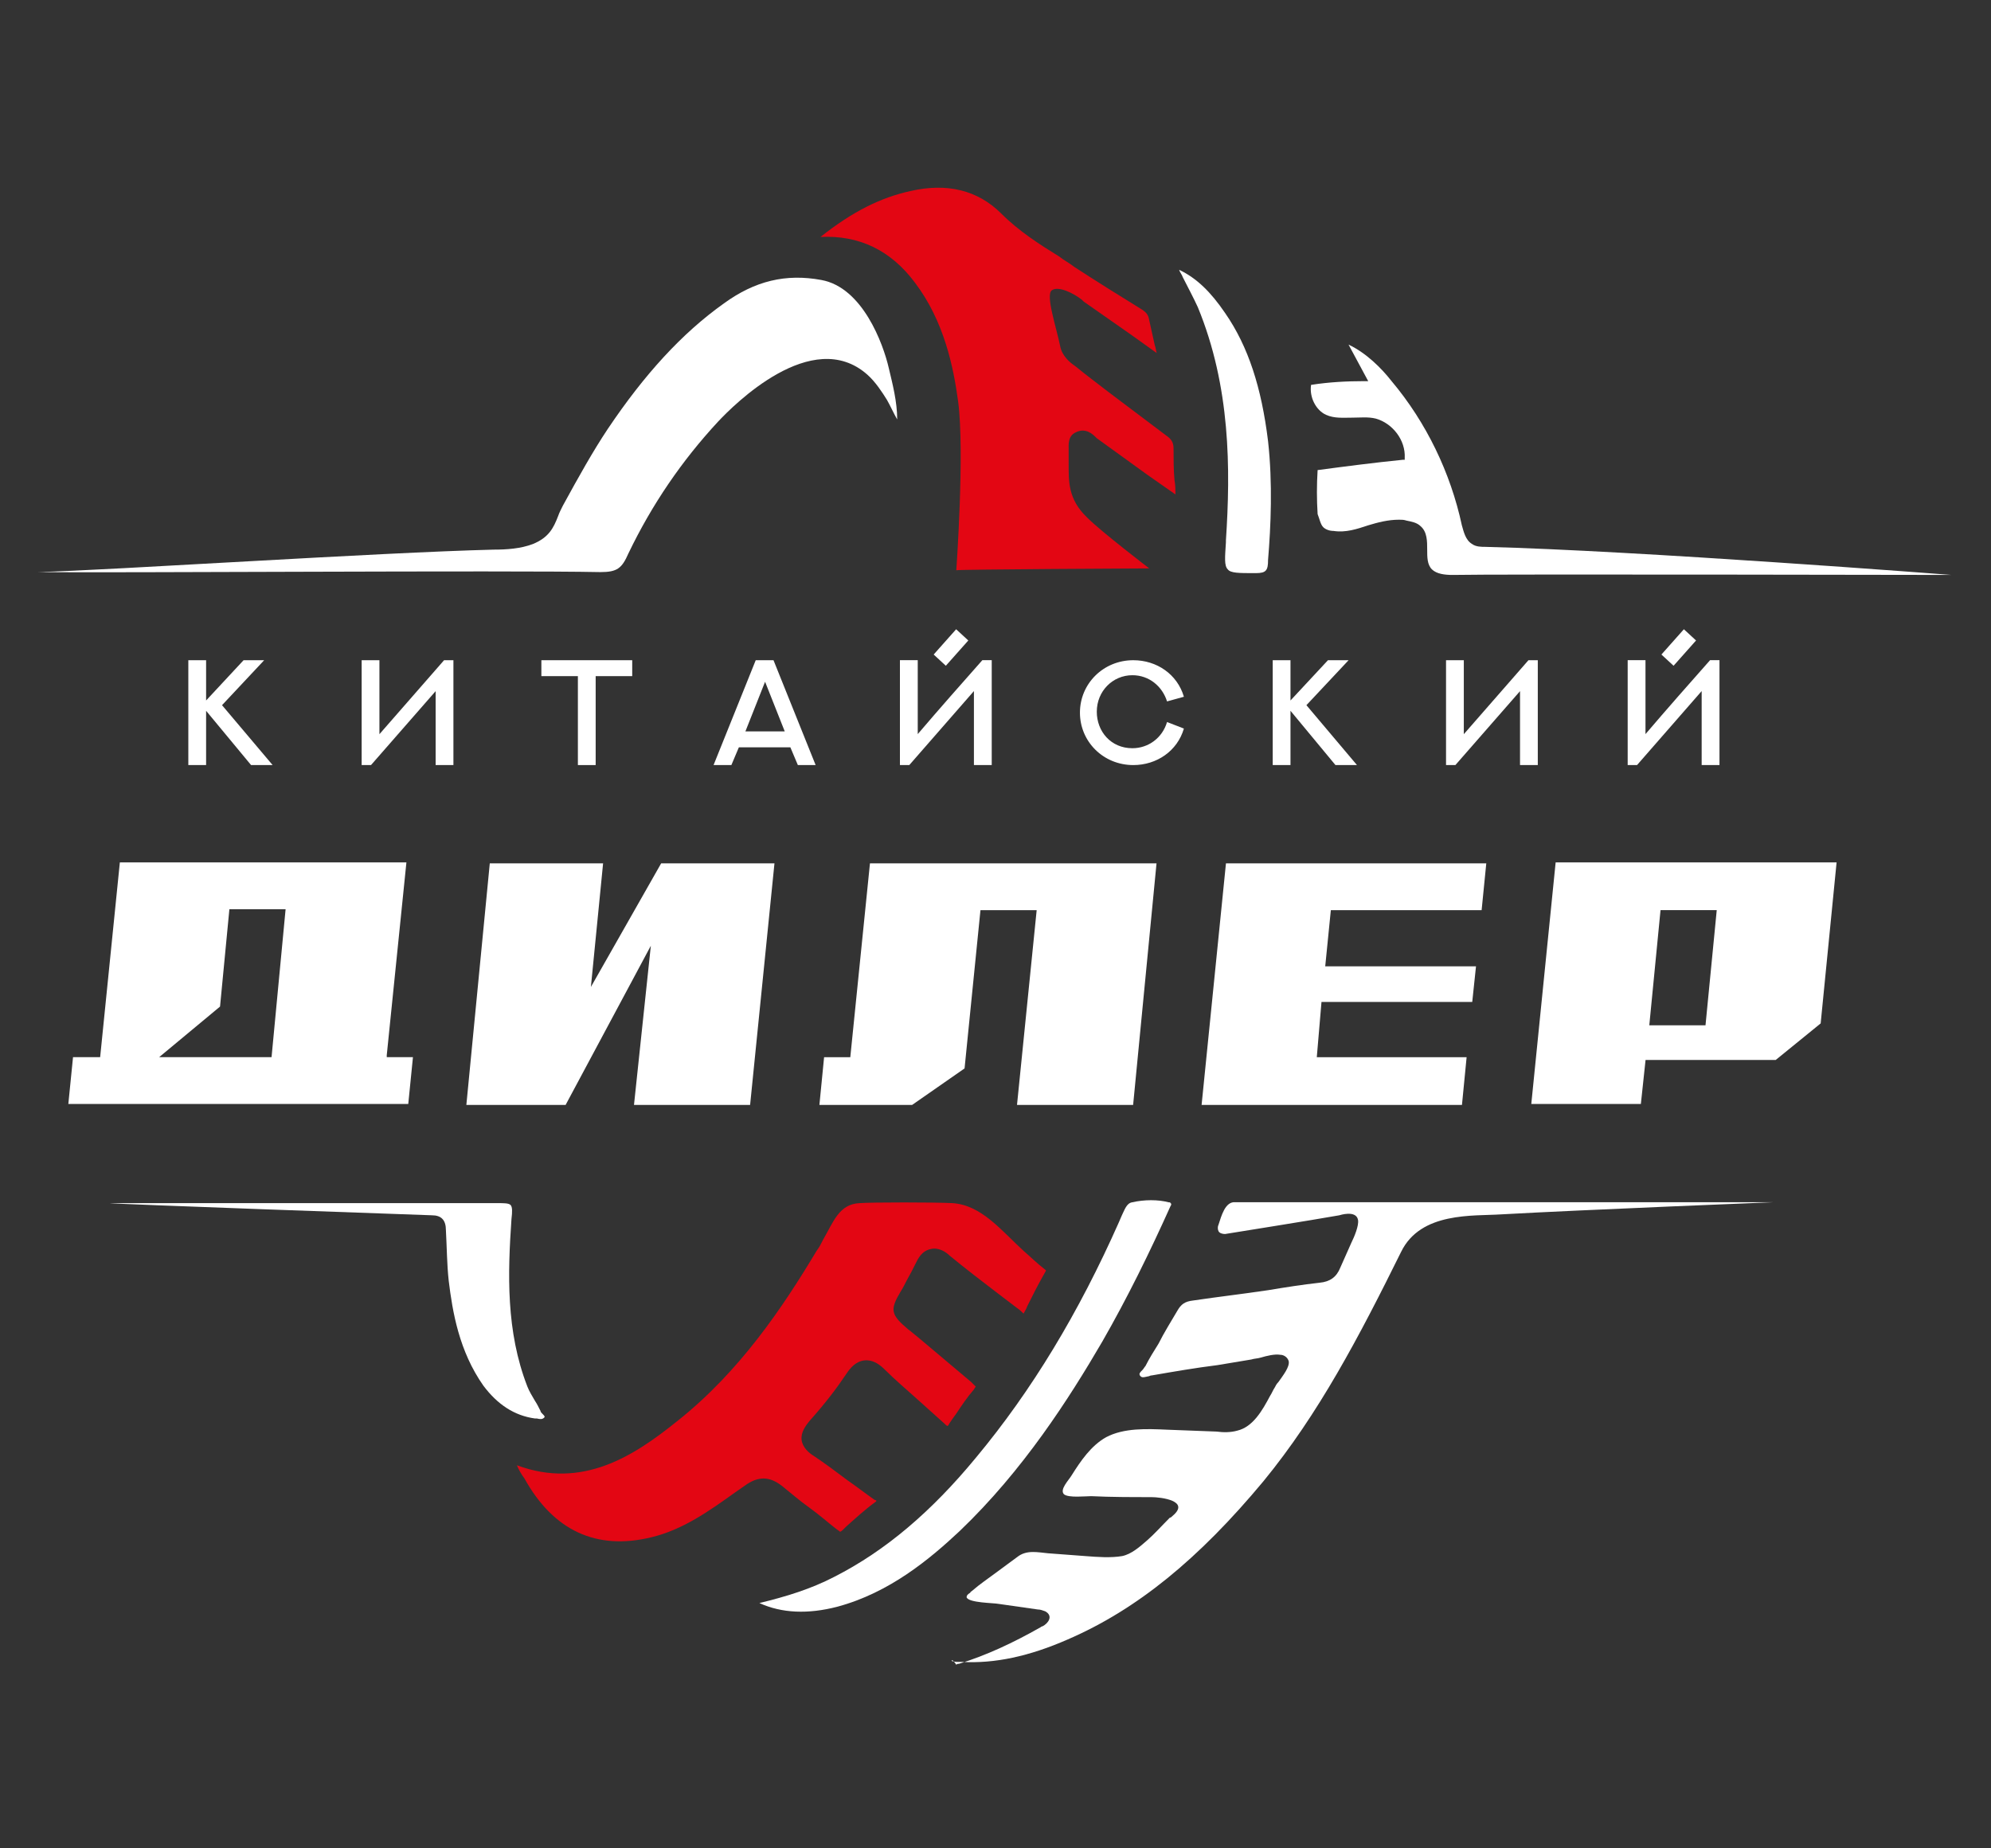
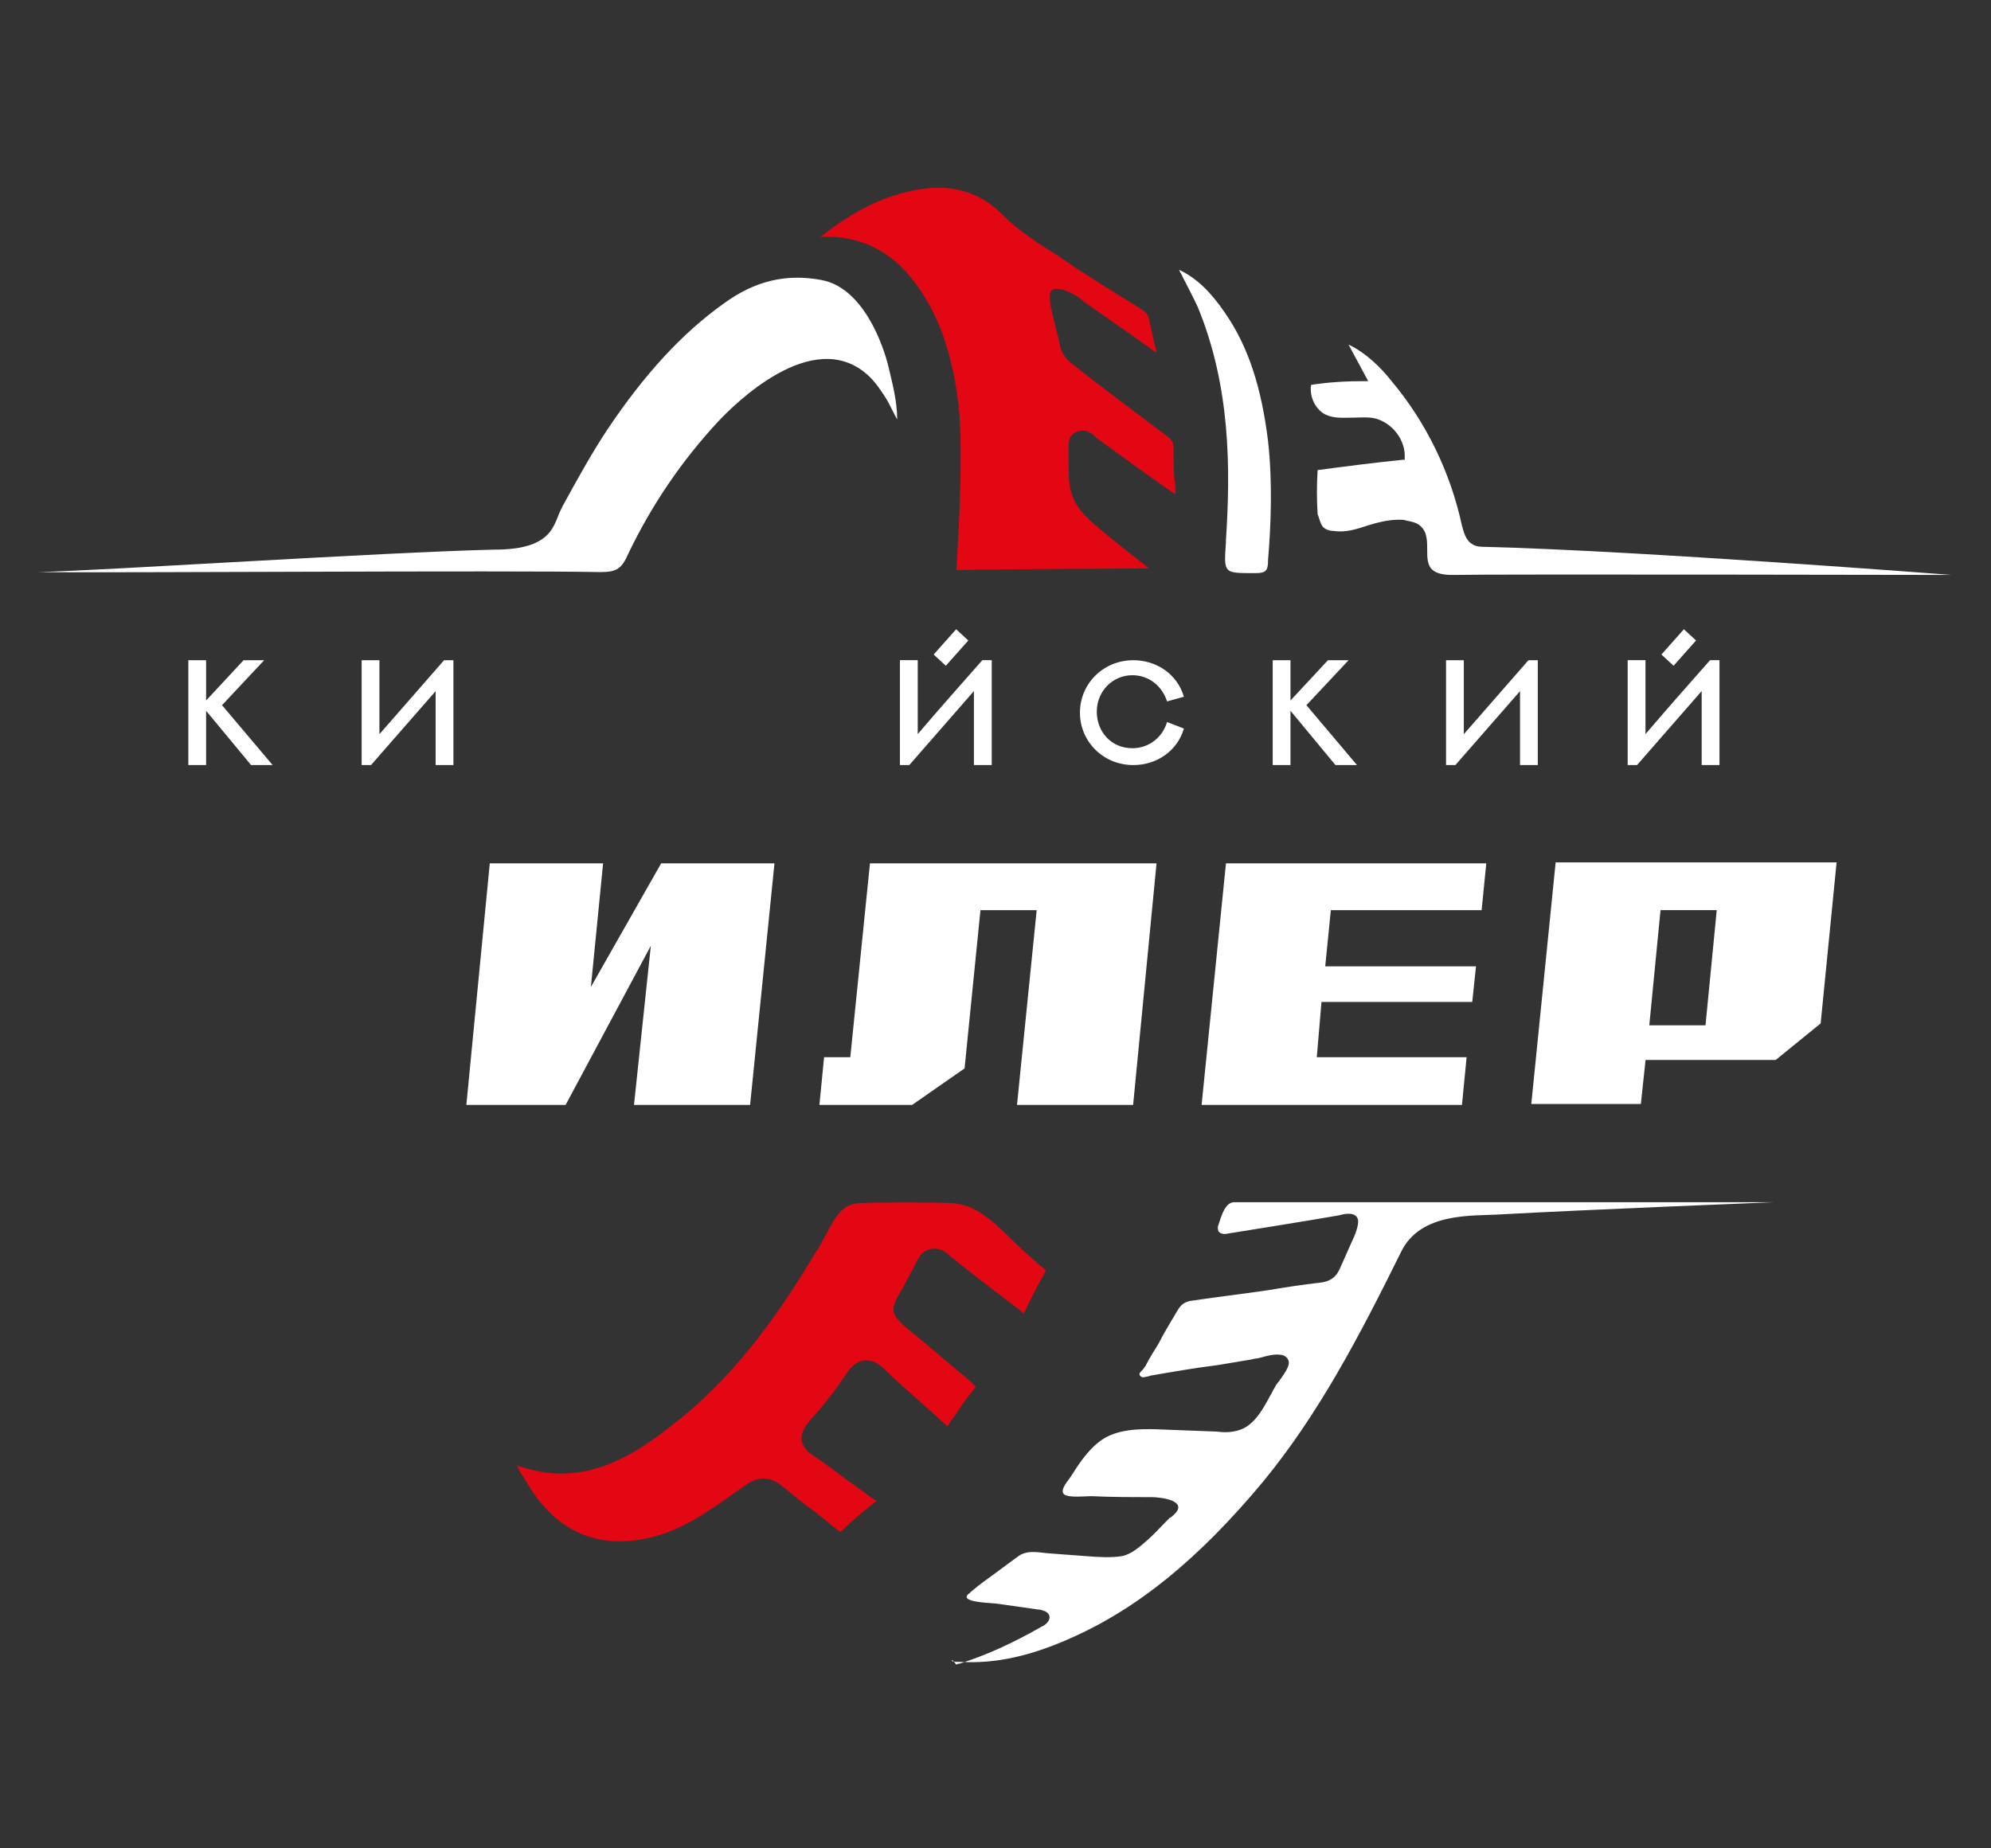
<svg xmlns="http://www.w3.org/2000/svg" width="56" height="52" viewBox="0 0 56 52" fill="none">
  <rect x="0" y="0" width="56" height="52" fill="#333333" stroke="none" />
  <path d="M32.324 15.991C32.324 15.991 30.98 14.963 30.585 14.568C30.032 14.041 30.058 13.541 30.058 13.014C30.058 12.909 30.058 12.83 30.058 12.724V12.645C30.058 12.514 30.032 12.277 30.243 12.171C30.532 12.013 30.743 12.224 30.822 12.303L30.849 12.329C31.323 12.672 31.797 13.014 32.271 13.357L33.061 13.91C33.061 13.778 33.061 13.646 33.035 13.515C33.008 13.225 33.008 12.909 33.008 12.619C33.008 12.461 32.956 12.356 32.798 12.25C32.271 11.855 31.718 11.434 31.191 11.039C30.849 10.775 30.532 10.538 30.243 10.301C30.085 10.196 29.874 10.011 29.821 9.748C29.716 9.221 29.4 8.299 29.584 8.167C29.769 8.036 30.19 8.246 30.427 8.431L30.48 8.484C30.928 8.8 31.349 9.089 31.797 9.405L32.534 9.932C32.508 9.853 32.508 9.774 32.482 9.722C32.429 9.485 32.376 9.247 32.324 9.01C32.297 8.852 32.245 8.8 32.139 8.721C31.454 8.299 30.822 7.904 30.216 7.509C30.085 7.404 29.927 7.325 29.795 7.219C29.242 6.877 28.662 6.508 28.162 6.008C27.503 5.349 26.634 5.138 25.607 5.375C24.764 5.56 23.974 5.955 23.078 6.666C24.158 6.613 25.054 7.035 25.738 7.957C26.555 9.037 26.819 10.327 26.95 11.302C27.135 12.724 26.898 16.017 26.898 16.043C26.95 16.017 32.324 15.991 32.324 15.991Z" fill="#E30613" />
  <path d="M28.605 36.798C28.684 36.851 28.737 36.903 28.789 36.956C28.816 36.903 28.868 36.824 28.895 36.745C29.026 36.482 29.158 36.218 29.29 35.981L29.422 35.744C29.422 35.744 29.422 35.744 29.395 35.718C29.158 35.534 28.974 35.349 28.789 35.191C28.157 34.612 27.604 33.901 26.787 33.848C26.287 33.822 24.522 33.822 24.18 33.848C23.6 33.874 23.442 34.375 23.152 34.875C23.1 34.98 23.047 35.086 22.968 35.191C22.02 36.772 20.808 38.589 19.043 39.985C17.832 40.96 16.383 41.908 14.539 41.223C14.592 41.355 14.671 41.487 14.75 41.592C15.566 43.067 16.778 43.62 18.306 43.252C19.201 43.041 19.939 42.514 20.676 41.987L20.94 41.803C21.335 41.513 21.651 41.539 21.993 41.803C22.257 42.013 22.494 42.224 22.757 42.409C23.047 42.619 23.284 42.83 23.521 43.014C23.6 43.067 23.627 43.093 23.627 43.093C23.627 43.093 23.653 43.093 23.706 43.041L23.785 42.962C24.048 42.725 24.338 42.461 24.628 42.251L24.654 42.224C24.654 42.224 24.628 42.198 24.601 42.198C24.338 42.013 24.101 41.829 23.837 41.645C23.521 41.408 23.205 41.171 22.889 40.96C22.757 40.881 22.573 40.723 22.547 40.512C22.52 40.301 22.652 40.117 22.784 39.959C23.231 39.458 23.547 39.037 23.811 38.642C23.916 38.484 24.074 38.299 24.311 38.273C24.549 38.247 24.733 38.379 24.891 38.536C25.181 38.826 25.497 39.09 25.787 39.353C26.05 39.59 26.313 39.827 26.55 40.038C26.603 40.091 26.629 40.117 26.656 40.117C26.656 40.117 26.682 40.091 26.708 40.038C26.761 39.959 26.814 39.88 26.893 39.775C27.051 39.537 27.209 39.3 27.393 39.09C27.42 39.037 27.446 39.011 27.446 39.011C27.446 39.011 27.42 38.984 27.367 38.932L27.314 38.879C26.814 38.458 26.313 38.036 25.813 37.615C25.707 37.536 25.628 37.456 25.549 37.404C25.049 36.982 25.023 36.851 25.339 36.324C25.391 36.245 25.444 36.139 25.497 36.034C25.602 35.85 25.681 35.692 25.76 35.534C25.813 35.428 25.918 35.191 26.182 35.139C26.392 35.086 26.603 35.218 26.708 35.323C27.156 35.692 27.604 36.034 28.052 36.377L28.605 36.798Z" fill="#E30613" />
  <path d="M26.766 46.728C26.845 46.755 26.897 46.755 26.976 46.755H27.003C27.029 46.755 27.029 46.755 27.055 46.755C27.977 46.807 28.952 46.597 30.032 46.123C31.981 45.28 33.719 43.857 35.537 41.671C37.091 39.775 38.224 37.614 39.409 35.218C39.962 34.085 41.437 34.217 42.227 34.164C44.598 34.032 49.893 33.822 49.893 33.822C48.049 33.822 35.247 33.822 34.826 33.822C34.8 33.822 34.773 33.822 34.747 33.822C34.457 33.795 34.352 34.217 34.273 34.454C34.246 34.506 34.246 34.585 34.273 34.638C34.299 34.691 34.378 34.717 34.457 34.717C34.615 34.691 36.933 34.322 37.671 34.19C37.671 34.19 38.145 34.032 38.197 34.322C38.224 34.48 38.092 34.796 38.013 34.954C37.908 35.191 37.802 35.428 37.697 35.665C37.592 35.929 37.407 36.06 37.117 36.087C36.643 36.139 36.143 36.218 35.669 36.297C34.958 36.403 34.273 36.482 33.562 36.587C33.324 36.614 33.219 36.693 33.114 36.877C32.929 37.193 32.745 37.483 32.587 37.799C32.455 38.01 32.324 38.22 32.218 38.431C32.192 38.457 32.165 38.51 32.139 38.536C32.06 38.615 32.034 38.642 32.06 38.694C32.113 38.773 32.165 38.747 32.297 38.721C32.324 38.721 32.35 38.694 32.403 38.694C33.008 38.589 33.614 38.484 34.246 38.405L35.195 38.247C35.274 38.22 35.379 38.22 35.458 38.194C35.642 38.141 35.853 38.089 36.011 38.115C36.117 38.115 36.222 38.194 36.248 38.299C36.275 38.457 36.09 38.694 35.959 38.879C35.906 38.932 35.88 38.984 35.853 39.037C35.8 39.116 35.774 39.195 35.721 39.274C35.511 39.669 35.247 40.143 34.8 40.249C34.615 40.301 34.404 40.301 34.22 40.275L32.824 40.222C32.245 40.196 31.612 40.17 31.112 40.433C30.69 40.67 30.401 41.092 30.137 41.513C30.058 41.645 29.795 41.908 29.927 42.04C30.058 42.145 30.532 42.092 30.69 42.092C31.244 42.119 31.823 42.119 32.376 42.119C32.666 42.119 33.483 42.224 32.982 42.646C32.956 42.672 32.929 42.698 32.903 42.698C32.666 42.935 32.481 43.146 32.271 43.33C32.06 43.515 31.823 43.725 31.56 43.778C31.244 43.831 30.875 43.805 30.532 43.778C30.19 43.752 29.821 43.725 29.479 43.699C29.189 43.673 28.873 43.594 28.61 43.805C28.399 43.963 28.214 44.094 28.004 44.252C27.793 44.41 27.556 44.568 27.345 44.753C27.319 44.779 27.292 44.779 27.292 44.806C27.213 44.858 27.187 44.885 27.187 44.937C27.24 45.095 27.951 45.095 28.083 45.122C28.451 45.174 28.82 45.227 29.189 45.28C29.268 45.28 29.321 45.306 29.4 45.332C29.637 45.464 29.479 45.675 29.321 45.754C29.294 45.754 29.268 45.78 29.268 45.78C28.478 46.228 27.74 46.57 26.976 46.807C26.95 46.807 26.924 46.807 26.897 46.834C26.792 46.676 26.766 46.702 26.766 46.728Z" fill="white" />
-   <path d="M31.843 33.825C31.685 33.851 31.632 34.036 31.553 34.194C31.527 34.246 31.5 34.325 31.474 34.378C30.341 36.933 29.024 39.119 27.444 41.016C26.206 42.517 24.915 43.624 23.467 44.361C22.808 44.703 22.123 44.914 21.359 45.099C21.991 45.388 22.729 45.415 23.546 45.204C25.021 44.809 26.153 43.861 26.996 43.07C28.787 41.358 30.078 39.33 31 37.75C31.711 36.512 32.343 35.221 32.923 33.93C32.949 33.904 32.949 33.851 32.923 33.851C32.923 33.825 32.897 33.825 32.87 33.825C32.58 33.746 32.185 33.746 31.843 33.825Z" fill="white" />
-   <path d="M3.086 33.848C3.165 33.874 11.409 34.164 12.147 34.19C12.411 34.19 12.542 34.322 12.542 34.611C12.569 35.086 12.569 35.56 12.621 36.034C12.727 36.903 12.911 38.01 13.596 38.984C13.991 39.511 14.465 39.827 15.044 39.906H15.097C15.203 39.932 15.255 39.932 15.308 39.88C15.334 39.853 15.308 39.827 15.255 39.774C15.229 39.748 15.203 39.722 15.203 39.695C15.15 39.59 15.097 39.484 15.044 39.406C14.966 39.274 14.886 39.142 14.834 39.01C14.228 37.456 14.281 35.823 14.386 34.295C14.412 34.085 14.412 33.953 14.36 33.9C14.307 33.848 14.175 33.848 13.991 33.848H3.086Z" fill="white" />
  <path d="M35.666 12.41C35.482 10.909 35.113 9.75 34.455 8.802C34.06 8.222 33.664 7.827 33.164 7.59C33.19 7.669 33.243 7.722 33.269 7.801C33.401 8.064 33.559 8.354 33.691 8.643C34.613 10.882 34.613 13.2 34.481 15.202V15.255C34.455 15.676 34.428 15.914 34.534 16.019C34.613 16.124 34.85 16.124 35.271 16.124H35.324C35.614 16.124 35.666 16.045 35.666 15.755C35.745 14.807 35.798 13.595 35.666 12.41Z" fill="white" />
  <path d="M23.102 7.877C22.101 7.692 21.232 7.903 20.362 8.535C19.177 9.378 18.123 10.537 17.096 12.065C16.675 12.697 16.279 13.408 15.832 14.225C15.779 14.33 15.726 14.435 15.7 14.514C15.568 14.857 15.437 15.12 14.989 15.305C14.646 15.436 14.251 15.463 13.883 15.463C10.669 15.542 3.109 16.042 1.055 16.095C3.057 16.121 14.33 16.042 16.885 16.095C17.36 16.095 17.491 15.99 17.676 15.568C18.334 14.198 19.177 12.96 20.204 11.854C20.626 11.406 22.838 9.167 24.392 10.537C24.63 10.748 24.814 11.038 24.946 11.248C25.051 11.433 25.13 11.617 25.235 11.801C25.235 11.301 25.104 10.8 24.998 10.353C24.84 9.668 24.261 8.087 23.102 7.877Z" fill="white" />
  <path d="M37.219 14.832C37.271 14.884 37.377 14.937 37.508 14.937C37.851 14.99 38.167 14.884 38.483 14.779C38.746 14.7 39.036 14.621 39.352 14.621C39.431 14.621 39.484 14.621 39.563 14.647C39.695 14.674 39.853 14.7 39.958 14.805C40.142 14.963 40.142 15.227 40.142 15.464C40.142 15.675 40.142 15.885 40.274 16.017C40.406 16.149 40.643 16.175 40.854 16.175C41.881 16.149 54.893 16.175 54.893 16.175C54.893 16.175 46.043 15.49 41.776 15.385C41.67 15.385 41.512 15.385 41.407 15.306C41.222 15.2 41.17 14.963 41.117 14.779C40.801 13.304 40.116 11.882 39.141 10.723C38.852 10.354 38.43 9.932 37.93 9.695L38.483 10.723H38.378C37.877 10.723 37.377 10.749 36.876 10.828C36.824 11.17 37.008 11.539 37.298 11.671C37.535 11.776 37.772 11.75 38.035 11.75C38.246 11.75 38.483 11.723 38.694 11.776C39.168 11.908 39.537 12.382 39.51 12.883V12.935H39.458C38.667 13.014 37.851 13.12 37.06 13.225C37.034 13.646 37.034 14.041 37.06 14.463C37.113 14.595 37.14 14.753 37.219 14.832Z" fill="white" />
-   <path d="M10.878 29.741V29.688L11.431 24.262H3.371L2.817 29.741H2.054L1.922 31.058H11.483L11.615 29.741H10.878ZM7.638 29.741H4.477L6.189 28.318L6.452 25.579H8.033L7.638 29.741Z" fill="white" />
  <path d="M18.596 24.289L16.62 27.766L16.963 24.289H13.776L13.117 31.085H15.909L18.306 26.607L17.832 31.085H21.098L21.783 24.289H18.596Z" fill="white" />
  <path d="M24.469 24.289L23.916 29.742H23.179L23.047 31.085H25.655L27.13 30.058L27.577 25.606H29.158L28.605 31.085H31.871L32.529 24.289H24.469Z" fill="white" />
  <path d="M34.482 24.289L33.797 31.085H41.12L41.251 29.742H37.037L37.169 28.188H41.409L41.515 27.186H37.274L37.432 25.606H41.673L41.804 24.289H34.482Z" fill="white" />
  <path d="M49.945 29.82L51.209 28.792L51.657 24.262H43.755L43.07 31.058H46.152L46.284 29.82H49.945ZM46.705 25.605H48.286L47.97 28.845H46.389L46.705 25.605Z" fill="white" />
  <path d="M7.43 18.574C7.035 18.996 6.64 19.417 6.245 19.839L7.668 21.524H7.062L5.797 19.997V21.524H5.297V18.574H5.797V19.707C6.14 19.338 6.509 18.943 6.851 18.574H7.43Z" fill="white" />
  <path d="M10.672 18.574V20.655L12.49 18.574H12.753V21.524H12.253V19.444L10.435 21.524H10.172V18.574H10.672Z" fill="white" />
-   <path d="M17.782 18.574V19.022H16.754V21.524H16.254V19.022H15.227V18.574H17.782Z" fill="white" />
-   <path d="M21.756 18.574L22.941 21.524H22.441L22.23 21.024H20.782L20.571 21.524H20.07L21.256 18.574H21.756ZM20.966 20.576H22.072L21.519 19.18L20.966 20.576Z" fill="white" />
  <path d="M27.894 18.572V21.523H27.393V19.442L25.576 21.523H25.312V18.572H25.813V20.653C26.419 19.942 27.025 19.257 27.631 18.572H27.894ZM27.235 18.019L26.603 18.73L26.261 18.414L26.893 17.703L27.235 18.019Z" fill="white" />
  <path d="M33.299 20.497C33.114 21.129 32.535 21.524 31.876 21.524C31.034 21.524 30.375 20.866 30.375 20.049C30.375 19.233 31.034 18.574 31.876 18.574C32.535 18.574 33.114 18.969 33.299 19.602L32.825 19.733C32.693 19.312 32.324 18.996 31.85 18.996C31.297 18.996 30.849 19.444 30.849 20.023C30.849 20.576 31.244 21.05 31.85 21.05C32.298 21.05 32.693 20.761 32.825 20.313L33.299 20.497Z" fill="white" />
  <path d="M37.931 18.574C37.535 18.996 37.14 19.417 36.745 19.839L38.167 21.524H37.562L36.297 19.997V21.524H35.797V18.574H36.297V19.707C36.64 19.338 37.008 18.943 37.351 18.574H37.931Z" fill="white" />
-   <path d="M41.172 18.574V20.655L42.99 18.574H43.253V21.524H42.753V19.444L40.935 21.524H40.672V18.574H41.172Z" fill="white" />
+   <path d="M41.172 18.574V20.655L42.99 18.574H43.253V21.524H42.753V19.444L40.935 21.524H40.672V18.574H41.172" fill="white" />
  <path d="M48.363 18.572V21.523H47.862V19.442L46.045 21.523H45.781V18.572H46.282V20.653C46.888 19.942 47.493 19.257 48.099 18.572H48.363ZM47.704 18.019L47.072 18.73L46.73 18.414L47.362 17.703L47.704 18.019Z" fill="white" />
</svg>